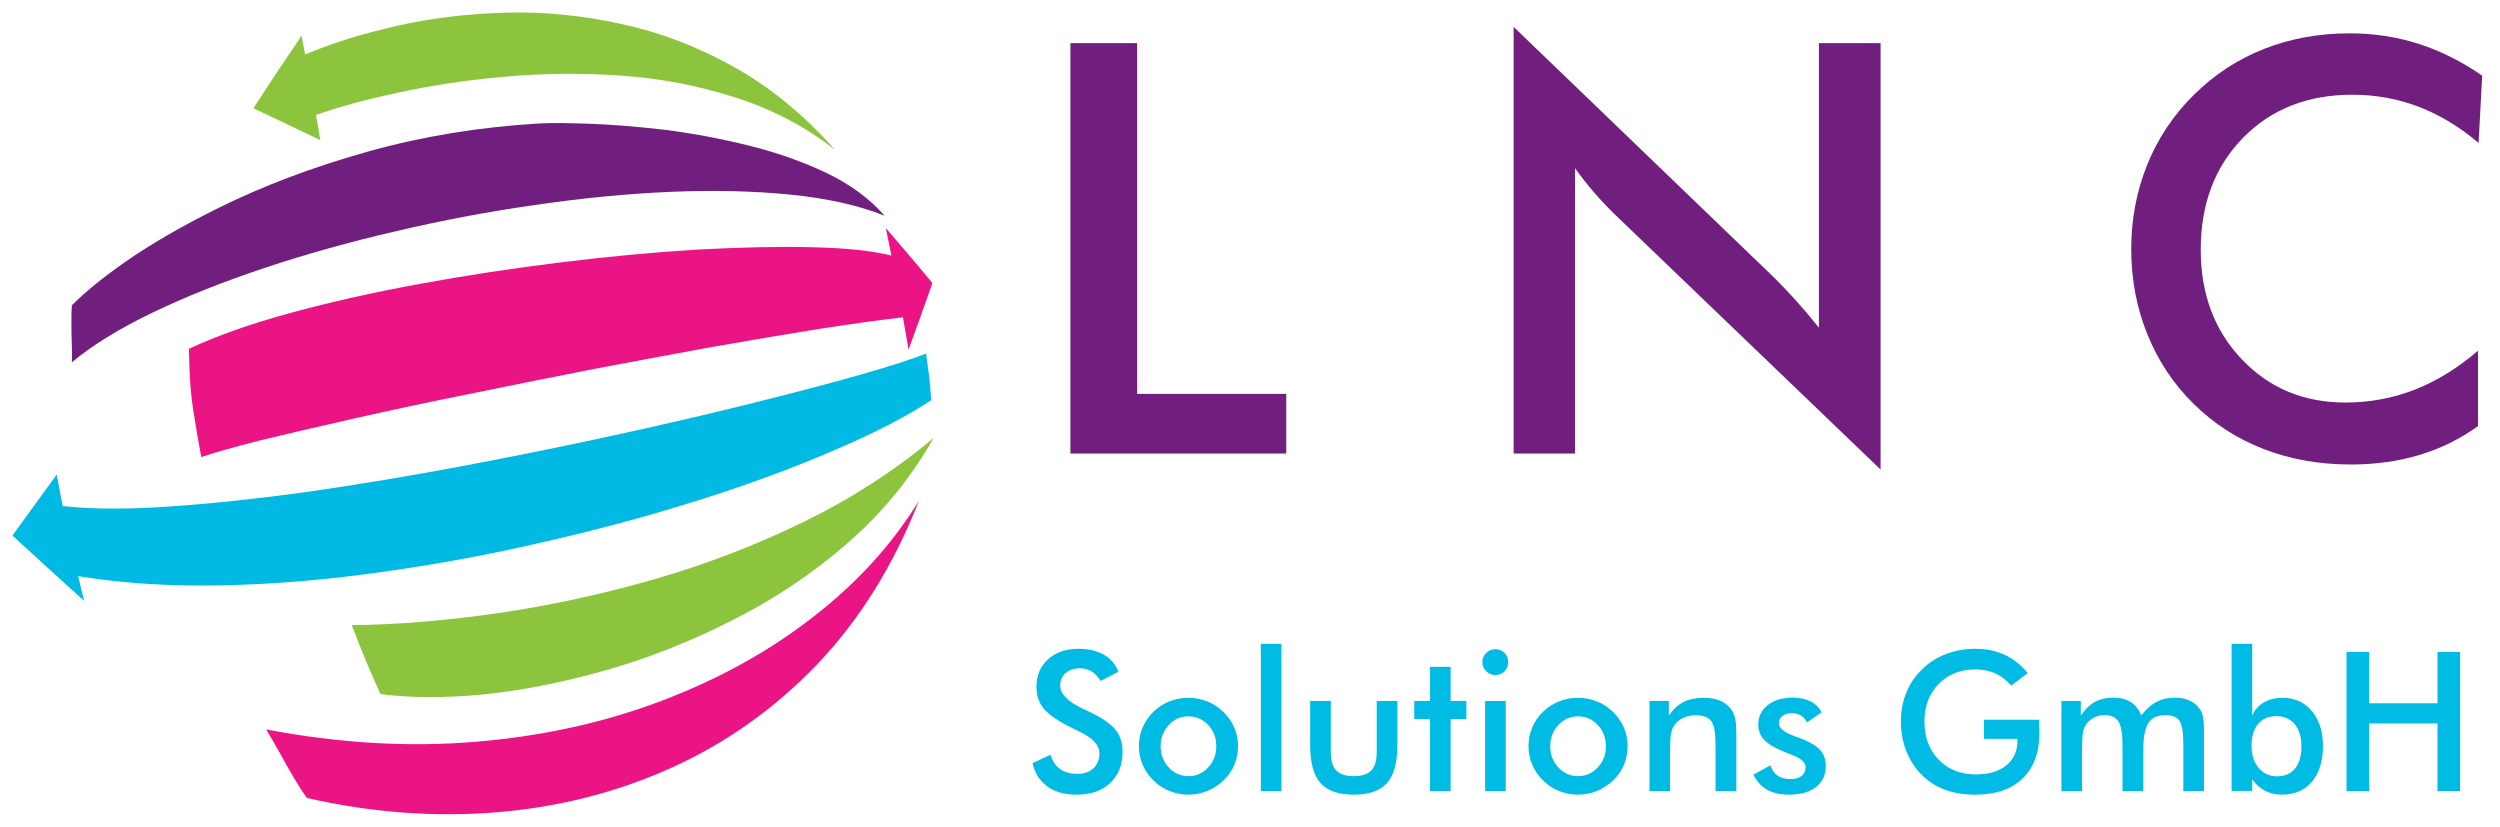
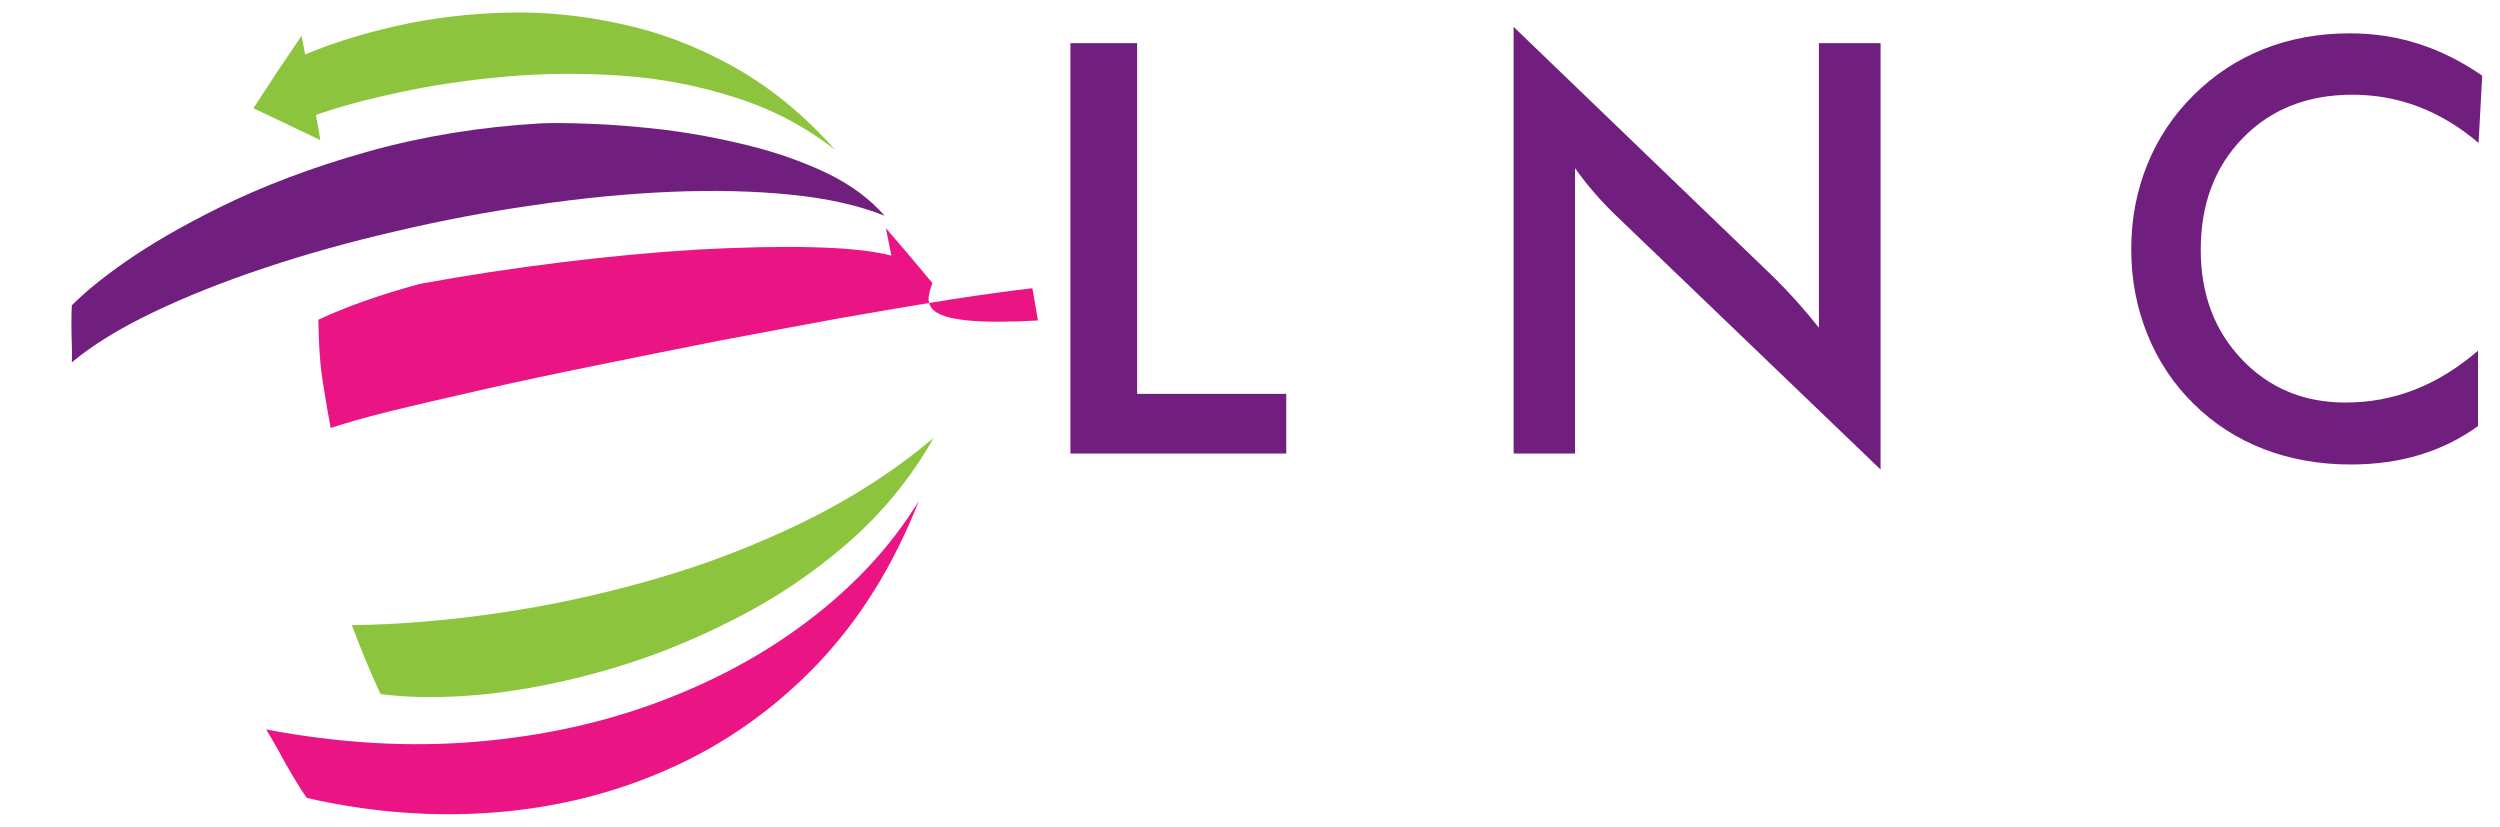
<svg xmlns="http://www.w3.org/2000/svg" version="1.1" id="Ebene_1" x="0px" y="0px" width="401px" height="132.667px" viewBox="0 0 401 132.667" enable-background="new 0 0 401 132.667" xml:space="preserve">
  <g>
-     <path fill="#EB1485" d="M149.559,45.407c-2.426-2.941-4.914-5.879-7.473-8.82c0.301,1.492,0.594,2.961,0.894,4.406   c-3.022-0.762-7.242-1.211-12.644-1.336c-5.41-0.129-11.582,0-18.527,0.379c-6.985,0.43-14.266,1.109-21.848,2.047   c-7.621,0.937-15.16,2.086-22.609,3.449c-7.457,1.359-14.375,2.918-20.762,4.664c-6.387,1.742-11.817,3.66-16.289,5.75   c0.039,2.379,0.125,4.387,0.254,6.004c0.129,1.66,0.34,3.344,0.64,5.043c0.254,1.701,0.617,3.814,1.086,6.322   c2.125-0.722,5.281-1.615,9.453-2.68c4.215-1.023,9.157-2.176,14.821-3.453c5.621-1.277,11.687-2.574,18.207-3.89   c6.472-1.324,13.05-2.641,19.738-3.965c6.727-1.277,13.241-2.488,19.547-3.641c6.301-1.105,12.09-2.086,17.371-2.937   c5.28-0.813,9.75-1.426,13.414-1.856c0.301,1.707,0.598,3.43,0.895,5.176C147.047,52.493,148.323,48.938,149.559,45.407    M147.387,80.345c-4.043,10.304-9.473,19.039-16.289,26.189c-6.813,7.108-14.606,12.647-23.379,16.604   c-8.771,3.965-18.141,6.348-28.106,7.155c-9.961,0.81-20.097,0.043-30.401-2.301c-0.556-0.767-1.238-1.828-2.047-3.19   c-0.855-1.41-1.66-2.832-2.427-4.281c-0.812-1.448-1.491-2.617-2.047-3.517c11.668,2.216,22.868,2.875,33.603,1.979   c10.69-0.892,20.633-3.082,29.828-6.573c9.202-3.496,17.313-7.986,24.34-13.479C137.488,93.484,143.129,87.285,147.387,80.345" />
+     <path fill="#EB1485" d="M149.559,45.407c-2.426-2.941-4.914-5.879-7.473-8.82c0.301,1.492,0.594,2.961,0.894,4.406   c-3.022-0.762-7.242-1.211-12.644-1.336c-5.41-0.129-11.582,0-18.527,0.379c-6.985,0.43-14.266,1.109-21.848,2.047   c-7.621,0.937-15.16,2.086-22.609,3.449c-6.387,1.742-11.817,3.66-16.289,5.75   c0.039,2.379,0.125,4.387,0.254,6.004c0.129,1.66,0.34,3.344,0.64,5.043c0.254,1.701,0.617,3.814,1.086,6.322   c2.125-0.722,5.281-1.615,9.453-2.68c4.215-1.023,9.157-2.176,14.821-3.453c5.621-1.277,11.687-2.574,18.207-3.89   c6.472-1.324,13.05-2.641,19.738-3.965c6.727-1.277,13.241-2.488,19.547-3.641c6.301-1.105,12.09-2.086,17.371-2.937   c5.28-0.813,9.75-1.426,13.414-1.856c0.301,1.707,0.598,3.43,0.895,5.176C147.047,52.493,148.323,48.938,149.559,45.407    M147.387,80.345c-4.043,10.304-9.473,19.039-16.289,26.189c-6.813,7.108-14.606,12.647-23.379,16.604   c-8.771,3.965-18.141,6.348-28.106,7.155c-9.961,0.81-20.097,0.043-30.401-2.301c-0.556-0.767-1.238-1.828-2.047-3.19   c-0.855-1.41-1.66-2.832-2.427-4.281c-0.812-1.448-1.491-2.617-2.047-3.517c11.668,2.216,22.868,2.875,33.603,1.979   c10.69-0.892,20.633-3.082,29.828-6.573c9.202-3.496,17.313-7.986,24.34-13.479C137.488,93.484,143.129,87.285,147.387,80.345" />
    <path fill="#8CC53D" d="M50.676,18.446c3.578-1.277,7.965-2.469,13.16-3.578c5.194-1.145,10.858-2,16.992-2.555   c6.09-0.554,12.327-0.617,18.715-0.187c6.344,0.422,12.477,1.597,18.395,3.511c5.925,1.872,11.266,4.68,16.035,8.43   c-4.981-5.621-10.411-10.07-16.289-13.351c-5.875-3.278-11.922-5.579-18.141-6.895c-6.22-1.363-12.371-1.961-18.457-1.793   c-6.138,0.176-11.931,0.875-17.379,2.113c-5.496,1.231-10.41,2.762-14.759,4.594c-0.207-1.015-0.401-2.019-0.573-3   c-2.595,3.789-5.172,7.668-7.73,11.625c3.496,1.66,7.074,3.367,10.734,5.11C51.168,21.153,50.93,19.809,50.676,18.446    M149.754,70.255c-3.625,6.386-8.219,12.007-13.801,16.861c-5.578,4.854-11.712,8.961-18.395,12.323   c-6.688,3.41-13.457,6.095-20.317,8.052c-6.894,1.961-13.476,3.26-19.733,3.897c-6.262,0.594-11.754,0.573-16.481-0.065   c-1.535-3.318-3.069-7.009-4.601-11.048c7.328-0.086,15.117-0.726,23.379-1.918c8.222-1.188,16.5-2.981,24.847-5.36   c8.353-2.39,16.375-5.457,24.086-9.203C136.445,80.044,143.448,75.531,149.754,70.255" />
-     <path fill="#00BAE3" d="M10.051,81.177C9.75,79.516,9.43,77.833,9.09,76.126C6.668,79.449,4.301,82.712,2,85.902   c3.746,3.449,7.582,6.942,11.5,10.479c-0.34-1.324-0.66-2.643-0.961-3.965c7.073,1.154,14.758,1.645,23.063,1.473   c8.304-0.167,16.906-0.891,25.804-2.167c8.86-1.239,17.653-2.875,26.388-4.923c8.727-2,17.03-4.258,24.91-6.773   c7.875-2.508,14.944-5.129,21.207-7.854c6.301-2.686,11.456-5.343,15.456-7.984c-0.081-1.277-0.187-2.515-0.315-3.707   c-0.172-1.191-0.34-2.445-0.512-3.769c-2,0.808-5.431,1.918-10.285,3.324c-4.81,1.363-10.625,2.895-17.442,4.598   C114,66.338,106.59,68.06,98.586,69.806c-8.004,1.747-16.203,3.406-24.595,4.984c-8.387,1.568-16.562,2.934-24.526,4.086   c-8.004,1.107-15.396,1.896-22.168,2.361C20.57,81.708,14.82,81.688,10.051,81.177" />
    <path fill="#711F7E" d="M141.895,34.605c-2.426-2.765-5.555-5.066-9.387-6.894c-3.879-1.832-8.07-3.301-12.586-4.41   c-4.512-1.106-8.965-1.934-13.353-2.489c-4.425-0.515-8.39-0.832-11.882-0.957c-3.493-0.133-6.152-0.152-7.984-0.066   c-9.668,0.555-18.91,2.066-27.724,4.535c-8.812,2.473-16.819,5.492-24.019,9.07c-5.832,2.895-10.793,5.77-14.879,8.621   c-3.496,2.43-6.349,4.754-8.56,6.961c-0.046,0.688-0.065,1.598-0.065,2.75c0,1.196,0.02,2.387,0.065,3.578   c0.039,1.196,0.039,2.129,0,2.813c3.317-2.77,7.642-5.43,12.965-7.984c5.324-2.559,11.31-4.942,17.95-7.157   c6.645-2.218,13.648-4.172,21.016-5.875c7.409-1.746,14.858-3.156,22.355-4.218c7.496-1.106,14.738-1.809,21.718-2.11   c6.985-0.293,13.414-0.144,19.293,0.449C132.741,31.816,137.766,32.95,141.895,34.605" />
    <g>
      <path fill="#711F7E" d="M291.753,52.561c-1.291-1.62-2.52-3.072-3.688-4.363c-1.169-1.29-2.321-2.503-3.465-3.643L242.785,4.311    V72.75h9.848V26.975c0.956,1.348,1.97,2.638,3.034,3.868c1.063,1.229,2.164,2.398,3.305,3.507l42.674,40.964V6.919h-9.893V52.561z     M182.396,6.919h-10.701V72.75h34.622v-9.579h-23.921V6.919z M377.327,15.194c3.716,0,7.263,0.645,10.637,1.934    c3.37,1.29,6.57,3.224,9.6,5.801l0.581-10.794c-3.298-2.278-6.699-3.979-10.206-5.104c-3.506-1.125-7.194-1.686-11.062-1.686    c-4.918,0-9.488,0.833-13.715,2.495c-4.227,1.664-7.975,4.115-11.241,7.353c-3.266,3.208-5.762,6.932-7.484,11.174    c-1.726,4.242-2.587,8.777-2.587,13.603c0,4.828,0.861,9.376,2.587,13.647c1.724,4.272,4.187,7.982,7.396,11.129    c3.237,3.208,6.994,5.634,11.265,7.284c4.273,1.649,8.927,2.474,13.963,2.474c3.956,0,7.627-0.51,11.014-1.528    c3.39-1.019,6.523-2.563,9.399-4.63V56.248c-3.236,2.787-6.616,4.871-10.139,6.25c-3.524,1.38-7.235,2.069-11.13,2.069    c-6.685,0-12.224-2.309-16.615-6.925c-4.393-4.617-6.591-10.478-6.591-17.582c0-7.344,2.259-13.325,6.771-17.941    C364.28,17.502,370.134,15.194,377.327,15.194z" />
-       <path fill="#00BCE4" d="M168.007,126.155c1.212,0.874,2.767,1.312,4.669,1.312c2.262,0,4.06-0.623,5.39-1.865    c1.33-1.245,1.996-2.921,1.996-5.035c0-1.452-0.41-2.663-1.23-3.632c-0.826-0.97-2.336-1.961-4.542-2.978    c-0.11-0.051-0.267-0.121-0.457-0.213c-2.518-1.158-3.777-2.406-3.777-3.746c0-0.854,0.288-1.533,0.862-2.041    c0.57-0.51,1.346-0.762,2.321-0.762c0.69,0,1.304,0.161,1.835,0.487c0.534,0.323,1.022,0.836,1.469,1.536l2.834-1.461    c-0.428-1.189-1.192-2.1-2.3-2.735c-1.106-0.634-2.483-0.952-4.129-0.952c-1.999,0-3.614,0.564-4.851,1.691    c-1.233,1.128-1.852,2.599-1.852,4.419c0,1.399,0.408,2.584,1.228,3.555c0.817,0.972,2.454,2.056,4.911,3.252    c0.163,0.071,0.396,0.183,0.702,0.335c2.173,1.025,3.258,2.193,3.258,3.504c0,1.004-0.316,1.807-0.951,2.406    c-0.636,0.598-1.491,0.896-2.568,0.896c-1.138,0-2.071-0.264-2.803-0.785c-0.73-0.522-1.232-1.279-1.507-2.275l-2.895,1.34    C165.999,124.033,166.793,125.283,168.007,126.155L168.007,126.155z M193.79,123.101c-0.867,0.928-1.92,1.395-3.158,1.395    c-1.239,0-2.293-0.467-3.163-1.395c-0.867-0.93-1.302-2.064-1.302-3.402c0-1.341,0.435-2.476,1.302-3.406    c0.87-0.929,1.924-1.394,3.163-1.394c1.247,0,2.303,0.465,3.167,1.394c0.861,0.932,1.294,2.065,1.294,3.406    C195.093,121.037,194.657,122.171,193.79,123.101L193.79,123.101z M183.274,122.652c0.396,0.934,0.976,1.775,1.735,2.527    c0.75,0.74,1.609,1.308,2.575,1.697c0.963,0.393,1.97,0.588,3.015,0.588c1.067,0,2.081-0.195,3.047-0.588    c0.965-0.391,1.841-0.965,2.633-1.729c0.752-0.72,1.323-1.547,1.713-2.48c0.392-0.934,0.589-1.935,0.589-3.002    c0-1.024-0.197-2.006-0.596-2.938c-0.395-0.935-0.975-1.772-1.734-2.515c-0.764-0.75-1.621-1.32-2.581-1.703    c-0.961-0.387-1.981-0.58-3.069-0.58c-1.056,0-2.064,0.191-3.032,0.58c-0.962,0.386-1.815,0.939-2.558,1.658    c-0.752,0.73-1.326,1.566-1.728,2.508c-0.401,0.938-0.604,1.937-0.604,2.992C182.679,120.722,182.877,121.716,183.274,122.652    L183.274,122.652z M205.54,126.873v-23.608h-3.306v23.608H205.54L205.54,126.873z M210.155,112.433v7.143    c0,2.782,0.555,4.793,1.659,6.031c1.108,1.238,2.896,1.857,5.361,1.857c2.428,0,4.195-0.623,5.301-1.871    c1.107-1.252,1.662-3.256,1.662-6.018v-7.144h-3.31v8.132c0,1.4-0.285,2.408-0.867,3.018c-0.578,0.607-1.517,0.912-2.815,0.912    s-2.239-0.305-2.815-0.912c-0.58-0.608-0.87-1.615-0.87-3.018v-8.132L210.155,112.433L210.155,112.433z M232.682,126.873v-11.545    h2.526v-2.894h-2.526v-5.47h-3.305v5.47h-2.529v2.894h2.529v11.545H232.682L232.682,126.873z M238.385,107.658    c0.413,0.41,0.9,0.616,1.471,0.616c0.578,0,1.064-0.2,1.461-0.603c0.396-0.4,0.591-0.896,0.591-1.483s-0.194-1.08-0.587-1.472    c-0.388-0.391-0.878-0.586-1.467-0.586c-0.568,0-1.06,0.203-1.471,0.609c-0.411,0.405-0.618,0.889-0.618,1.447    C237.768,106.755,237.974,107.248,238.385,107.658L238.385,107.658z M241.516,126.873v-14.438h-3.305v14.438H241.516    L241.516,126.873z M256.281,123.101c-0.866,0.928-1.923,1.395-3.161,1.395s-2.292-0.467-3.158-1.395    c-0.868-0.93-1.305-2.064-1.305-3.402c0-1.341,0.437-2.476,1.305-3.406c0.866-0.929,1.92-1.394,3.158-1.394    c1.251,0,2.307,0.465,3.168,1.394c0.863,0.932,1.297,2.065,1.297,3.406C257.584,121.037,257.149,122.171,256.281,123.101    L256.281,123.101z M245.766,122.652c0.396,0.934,0.975,1.775,1.735,2.527c0.75,0.74,1.608,1.308,2.571,1.697    c0.966,0.393,1.971,0.588,3.017,0.588c1.065,0,2.08-0.195,3.047-0.588c0.962-0.391,1.842-0.965,2.633-1.729    c0.752-0.72,1.325-1.547,1.714-2.48c0.391-0.934,0.588-1.935,0.588-3.002c0-1.024-0.197-2.006-0.594-2.938    c-0.396-0.933-0.975-1.772-1.734-2.515c-0.765-0.75-1.621-1.32-2.581-1.703c-0.961-0.387-1.984-0.58-3.07-0.58    c-1.056,0-2.064,0.191-3.031,0.58c-0.963,0.386-1.815,0.939-2.558,1.658c-0.752,0.73-1.326,1.566-1.73,2.508    c-0.398,0.938-0.6,1.937-0.6,2.992C245.172,120.722,245.368,121.716,245.766,122.652L245.766,122.652z M267.88,126.873v-6.58    c0-1.188,0.046-2.055,0.145-2.599c0.098-0.543,0.268-0.987,0.509-1.332c0.346-0.517,0.822-0.918,1.426-1.204    c0.602-0.285,1.292-0.426,2.065-0.426c1.178,0,1.997,0.313,2.459,0.938c0.463,0.623,0.69,1.888,0.69,3.785v7.418h3.337v-8.759    c0-1.319-0.055-2.243-0.167-2.771c-0.11-0.526-0.293-0.989-0.548-1.387c-0.427-0.67-1.021-1.176-1.772-1.518    c-0.757-0.339-1.674-0.51-2.751-0.51c-1.278,0-2.365,0.229-3.258,0.686c-0.894,0.457-1.67,1.184-2.332,2.178v-2.358h-3.105v14.438    H267.88L267.88,126.873z M283.444,126.671c0.935,0.527,2.105,0.791,3.52,0.791c1.835,0,3.277-0.408,4.326-1.225    c1.044-0.818,1.567-1.947,1.567-3.387c0-0.996-0.286-1.827-0.859-2.493c-0.575-0.664-1.526-1.262-2.855-1.79    c-0.296-0.121-0.711-0.277-1.25-0.469c-1.706-0.62-2.561-1.307-2.561-2.059c0-0.498,0.192-0.897,0.572-1.196    c0.38-0.3,0.886-0.449,1.515-0.449c0.568,0,1.069,0.136,1.503,0.401c0.43,0.271,0.729,0.634,0.904,1.09l2.346-1.614    c-0.366-0.765-0.946-1.349-1.744-1.763c-0.798-0.407-1.753-0.613-2.87-0.613c-1.666,0-3.002,0.402-4.014,1.204    c-1.013,0.803-1.517,1.849-1.517,3.137c0,0.945,0.309,1.747,0.92,2.407c0.613,0.658,1.693,1.311,3.237,1.949    c0.276,0.121,0.663,0.275,1.172,0.459c1.502,0.557,2.255,1.227,2.255,2.01c0,0.589-0.21,1.053-0.63,1.393    c-0.423,0.342-1.005,0.514-1.748,0.514c-0.86,0-1.565-0.188-2.113-0.564c-0.549-0.375-0.927-0.923-1.131-1.645l-2.74,1.492    C281.779,125.339,282.51,126.145,283.444,126.671L283.444,126.671z M318.23,118.509h5.36v0.32c0,1.666-0.595,2.979-1.78,3.942    c-1.189,0.964-2.817,1.447-4.889,1.447c-2.438,0-4.423-0.783-5.947-2.353c-1.528-1.57-2.295-3.613-2.295-6.13    c0-2.479,0.767-4.491,2.295-6.038c1.524-1.551,3.497-2.322,5.914-2.322c1.169,0,2.225,0.215,3.169,0.642    c0.945,0.426,1.793,1.075,2.544,1.948l2.647-1.996c-1.084-1.319-2.322-2.299-3.705-2.938c-1.389-0.642-2.957-0.961-4.718-0.961    c-1.665,0-3.229,0.278-4.688,0.84c-1.462,0.557-2.736,1.369-3.823,2.437c-1.126,1.085-1.976,2.339-2.551,3.761    c-0.575,1.424-0.861,2.975-0.861,4.661c0,1.653,0.283,3.208,0.847,4.661c0.563,1.451,1.373,2.716,2.43,3.794    c1.077,1.084,2.328,1.897,3.762,2.437c1.432,0.537,3.063,0.807,4.888,0.807c3.271,0,5.804-0.867,7.602-2.604    c1.796-1.736,2.694-4.175,2.694-7.312c0-0.255-0.016-0.74-0.047-1.462c-0.009-0.273-0.016-0.486-0.016-0.641h-8.831V118.509    L318.23,118.509z M333.963,120.292c0-1.311,0.04-2.209,0.121-2.697c0.08-0.486,0.224-0.896,0.427-1.232    c0.315-0.517,0.743-0.922,1.278-1.218c0.538-0.294,1.136-0.442,1.783-0.442c1.059,0,1.799,0.348,2.231,1.037    c0.432,0.69,0.646,1.93,0.646,3.717v7.416h3.337v-6.58c0-2.072,0.274-3.521,0.829-4.349s1.479-1.241,2.779-1.241    c1.056,0,1.79,0.307,2.201,0.922c0.407,0.614,0.614,1.89,0.614,3.828v7.418h3.306v-8.757v-1.157c0-0.813-0.044-1.438-0.128-1.873    c-0.087-0.438-0.221-0.813-0.403-1.127c-0.396-0.67-0.951-1.183-1.662-1.531c-0.711-0.35-1.544-0.526-2.498-0.526    c-1.096,0-2.07,0.229-2.93,0.688c-0.859,0.457-1.669,1.182-2.432,2.177c-0.386-0.964-0.949-1.685-1.689-2.154    c-0.743-0.472-1.678-0.71-2.802-0.71c-1.141,0-2.129,0.23-2.963,0.694c-0.837,0.462-1.585,1.196-2.248,2.2v-2.361h-3.108v14.439    h3.306v-6.578h0.004V120.292z M362.2,116.121c0.7-0.834,1.675-1.25,2.927-1.25c1.246,0,2.229,0.428,2.944,1.284    c0.718,0.858,1.076,2.05,1.076,3.572c0,1.532-0.343,2.717-1.027,3.551c-0.688,0.832-1.653,1.247-2.903,1.247    c-1.198,0-2.176-0.451-2.932-1.354c-0.758-0.904-1.136-2.092-1.136-3.564C361.15,118.114,361.5,116.951,362.2,116.121    L362.2,116.121z M357.95,103.263v23.607h3.306v-1.875c0.587,0.834,1.278,1.453,2.063,1.857c0.788,0.406,1.69,0.609,2.704,0.609    c2.039,0,3.646-0.697,4.818-2.094c1.176-1.396,1.761-3.309,1.761-5.732c0-2.307-0.596-4.168-1.789-5.582    c-1.196-1.42-2.751-2.126-4.668-2.126c-1.179,0-2.193,0.25-3.041,0.745c-0.847,0.498-1.465,1.203-1.85,2.117v-11.528    L357.95,103.263L357.95,103.263z M380.005,126.873v-10.83h10.966v10.83h3.626v-22.299h-3.626v8.225h-10.966v-8.225h-3.624v22.299    H380.005L380.005,126.873z" />
    </g>
  </g>
</svg>